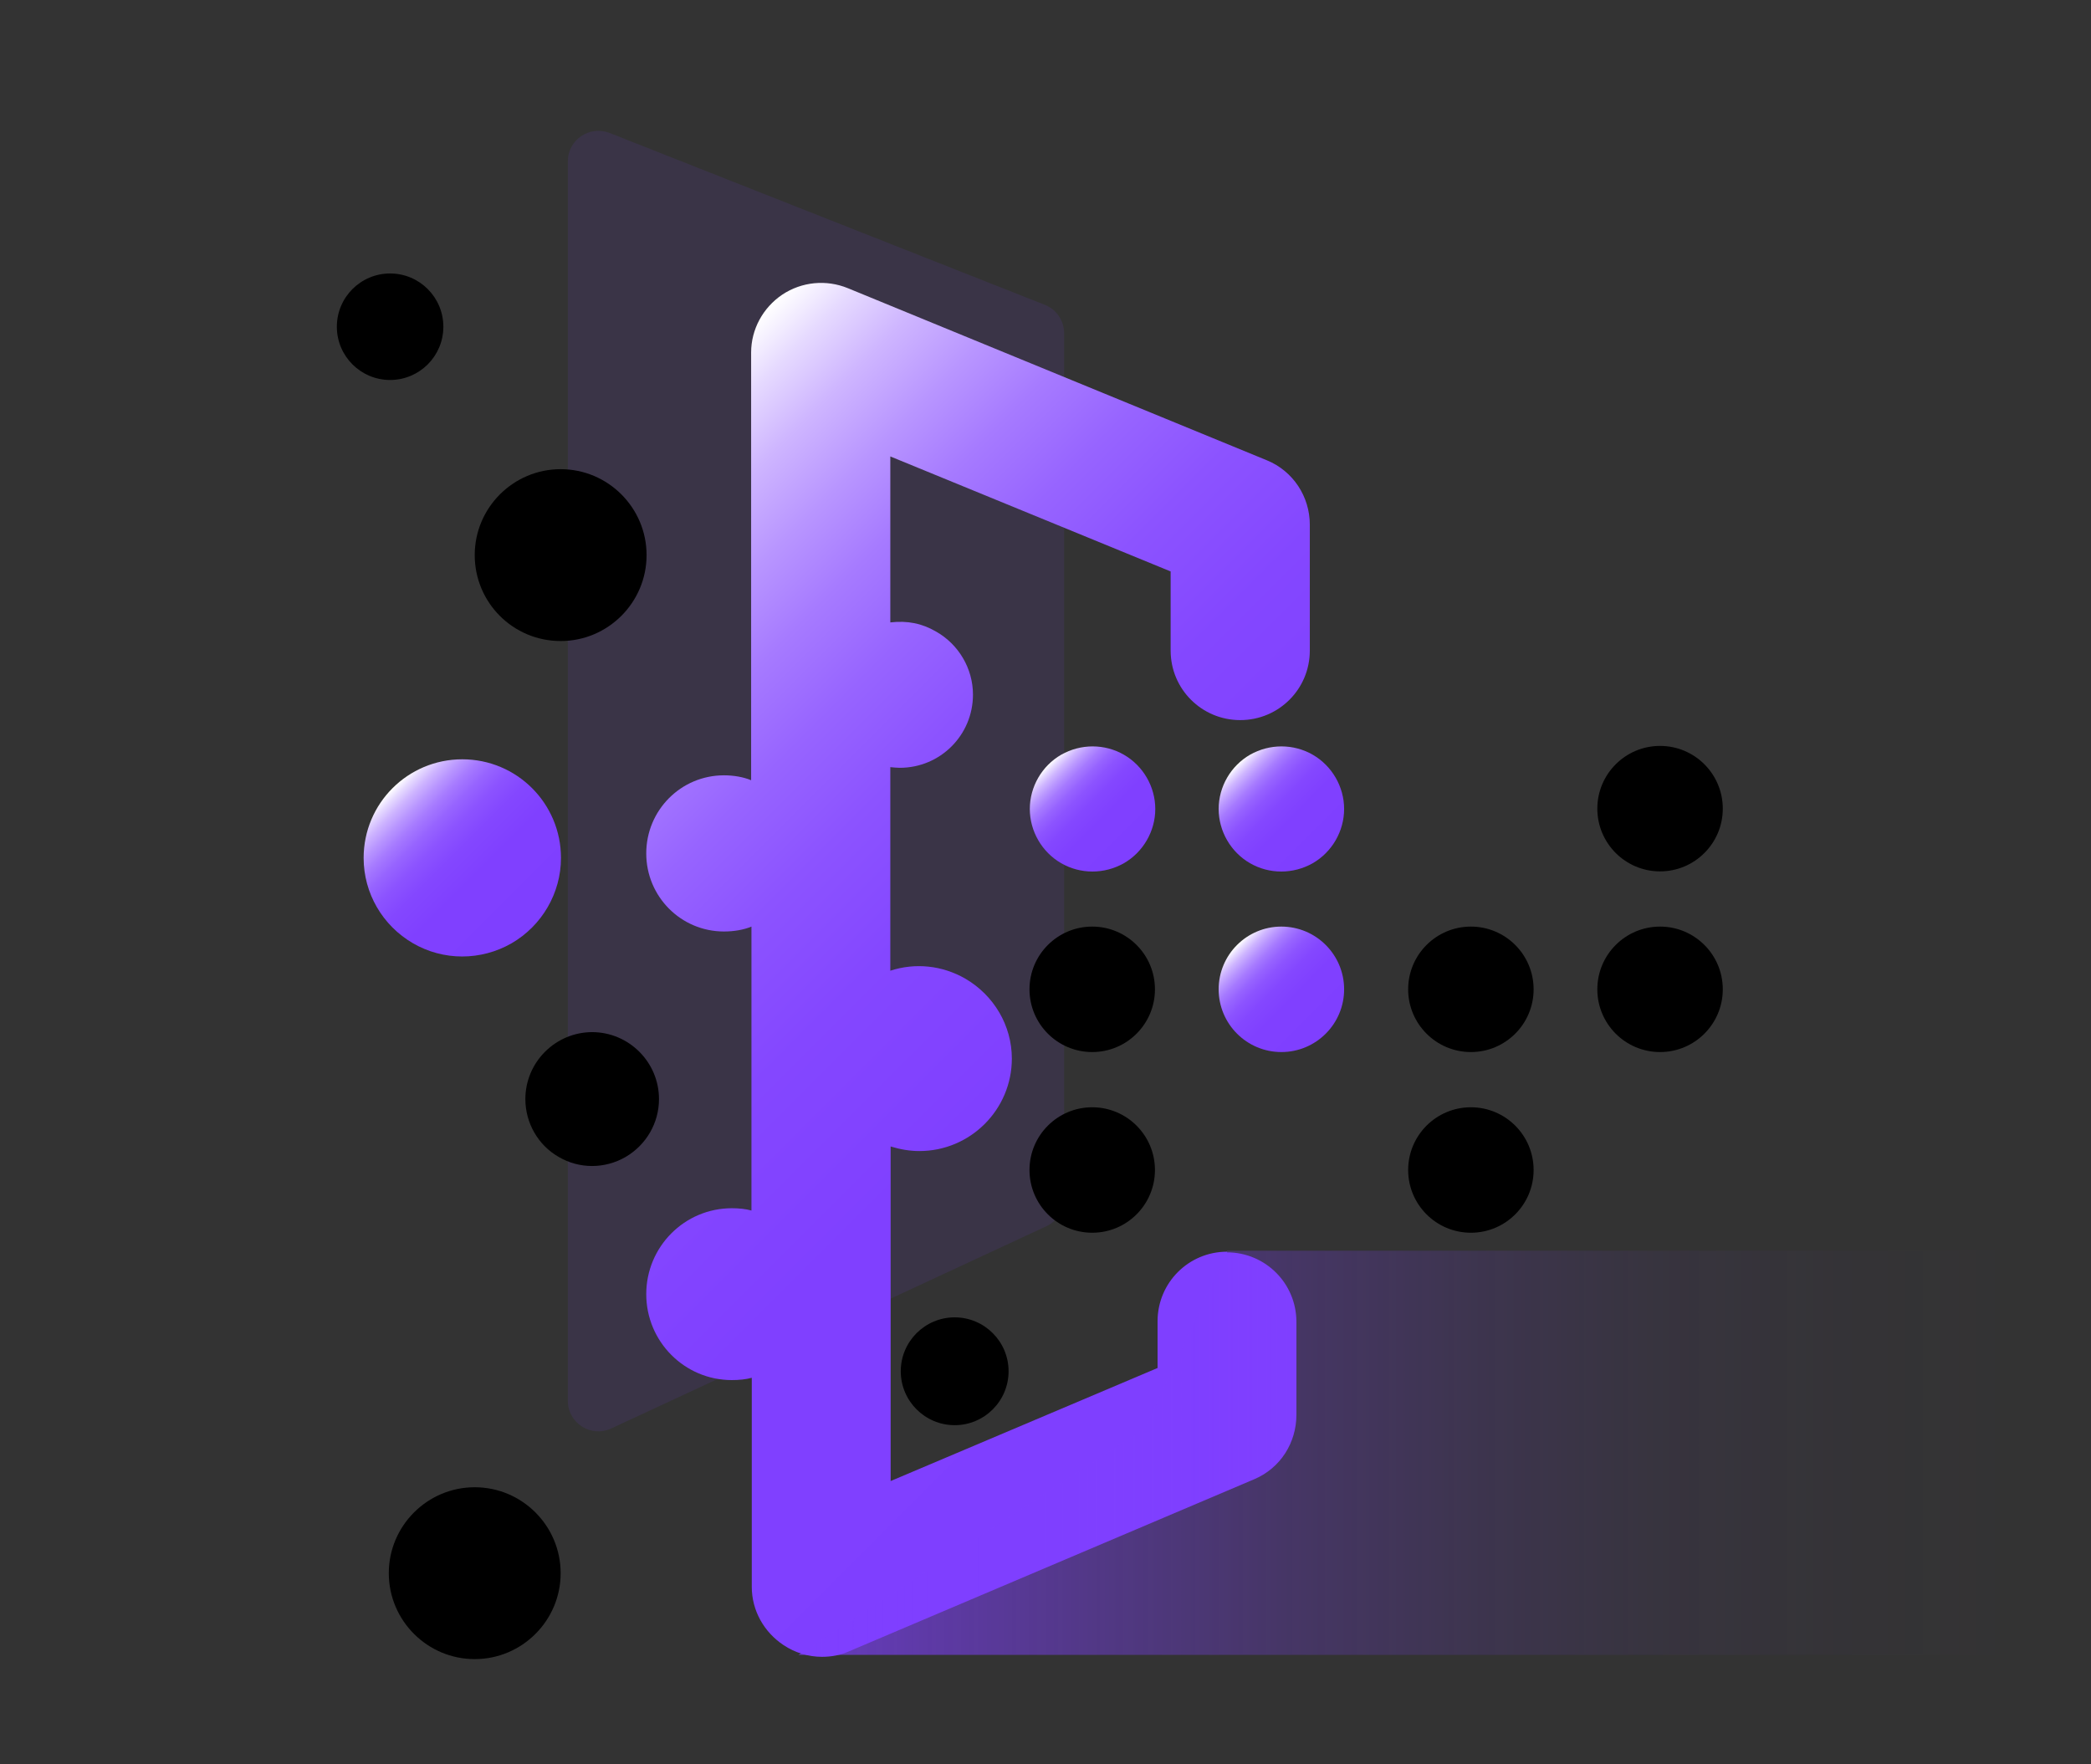
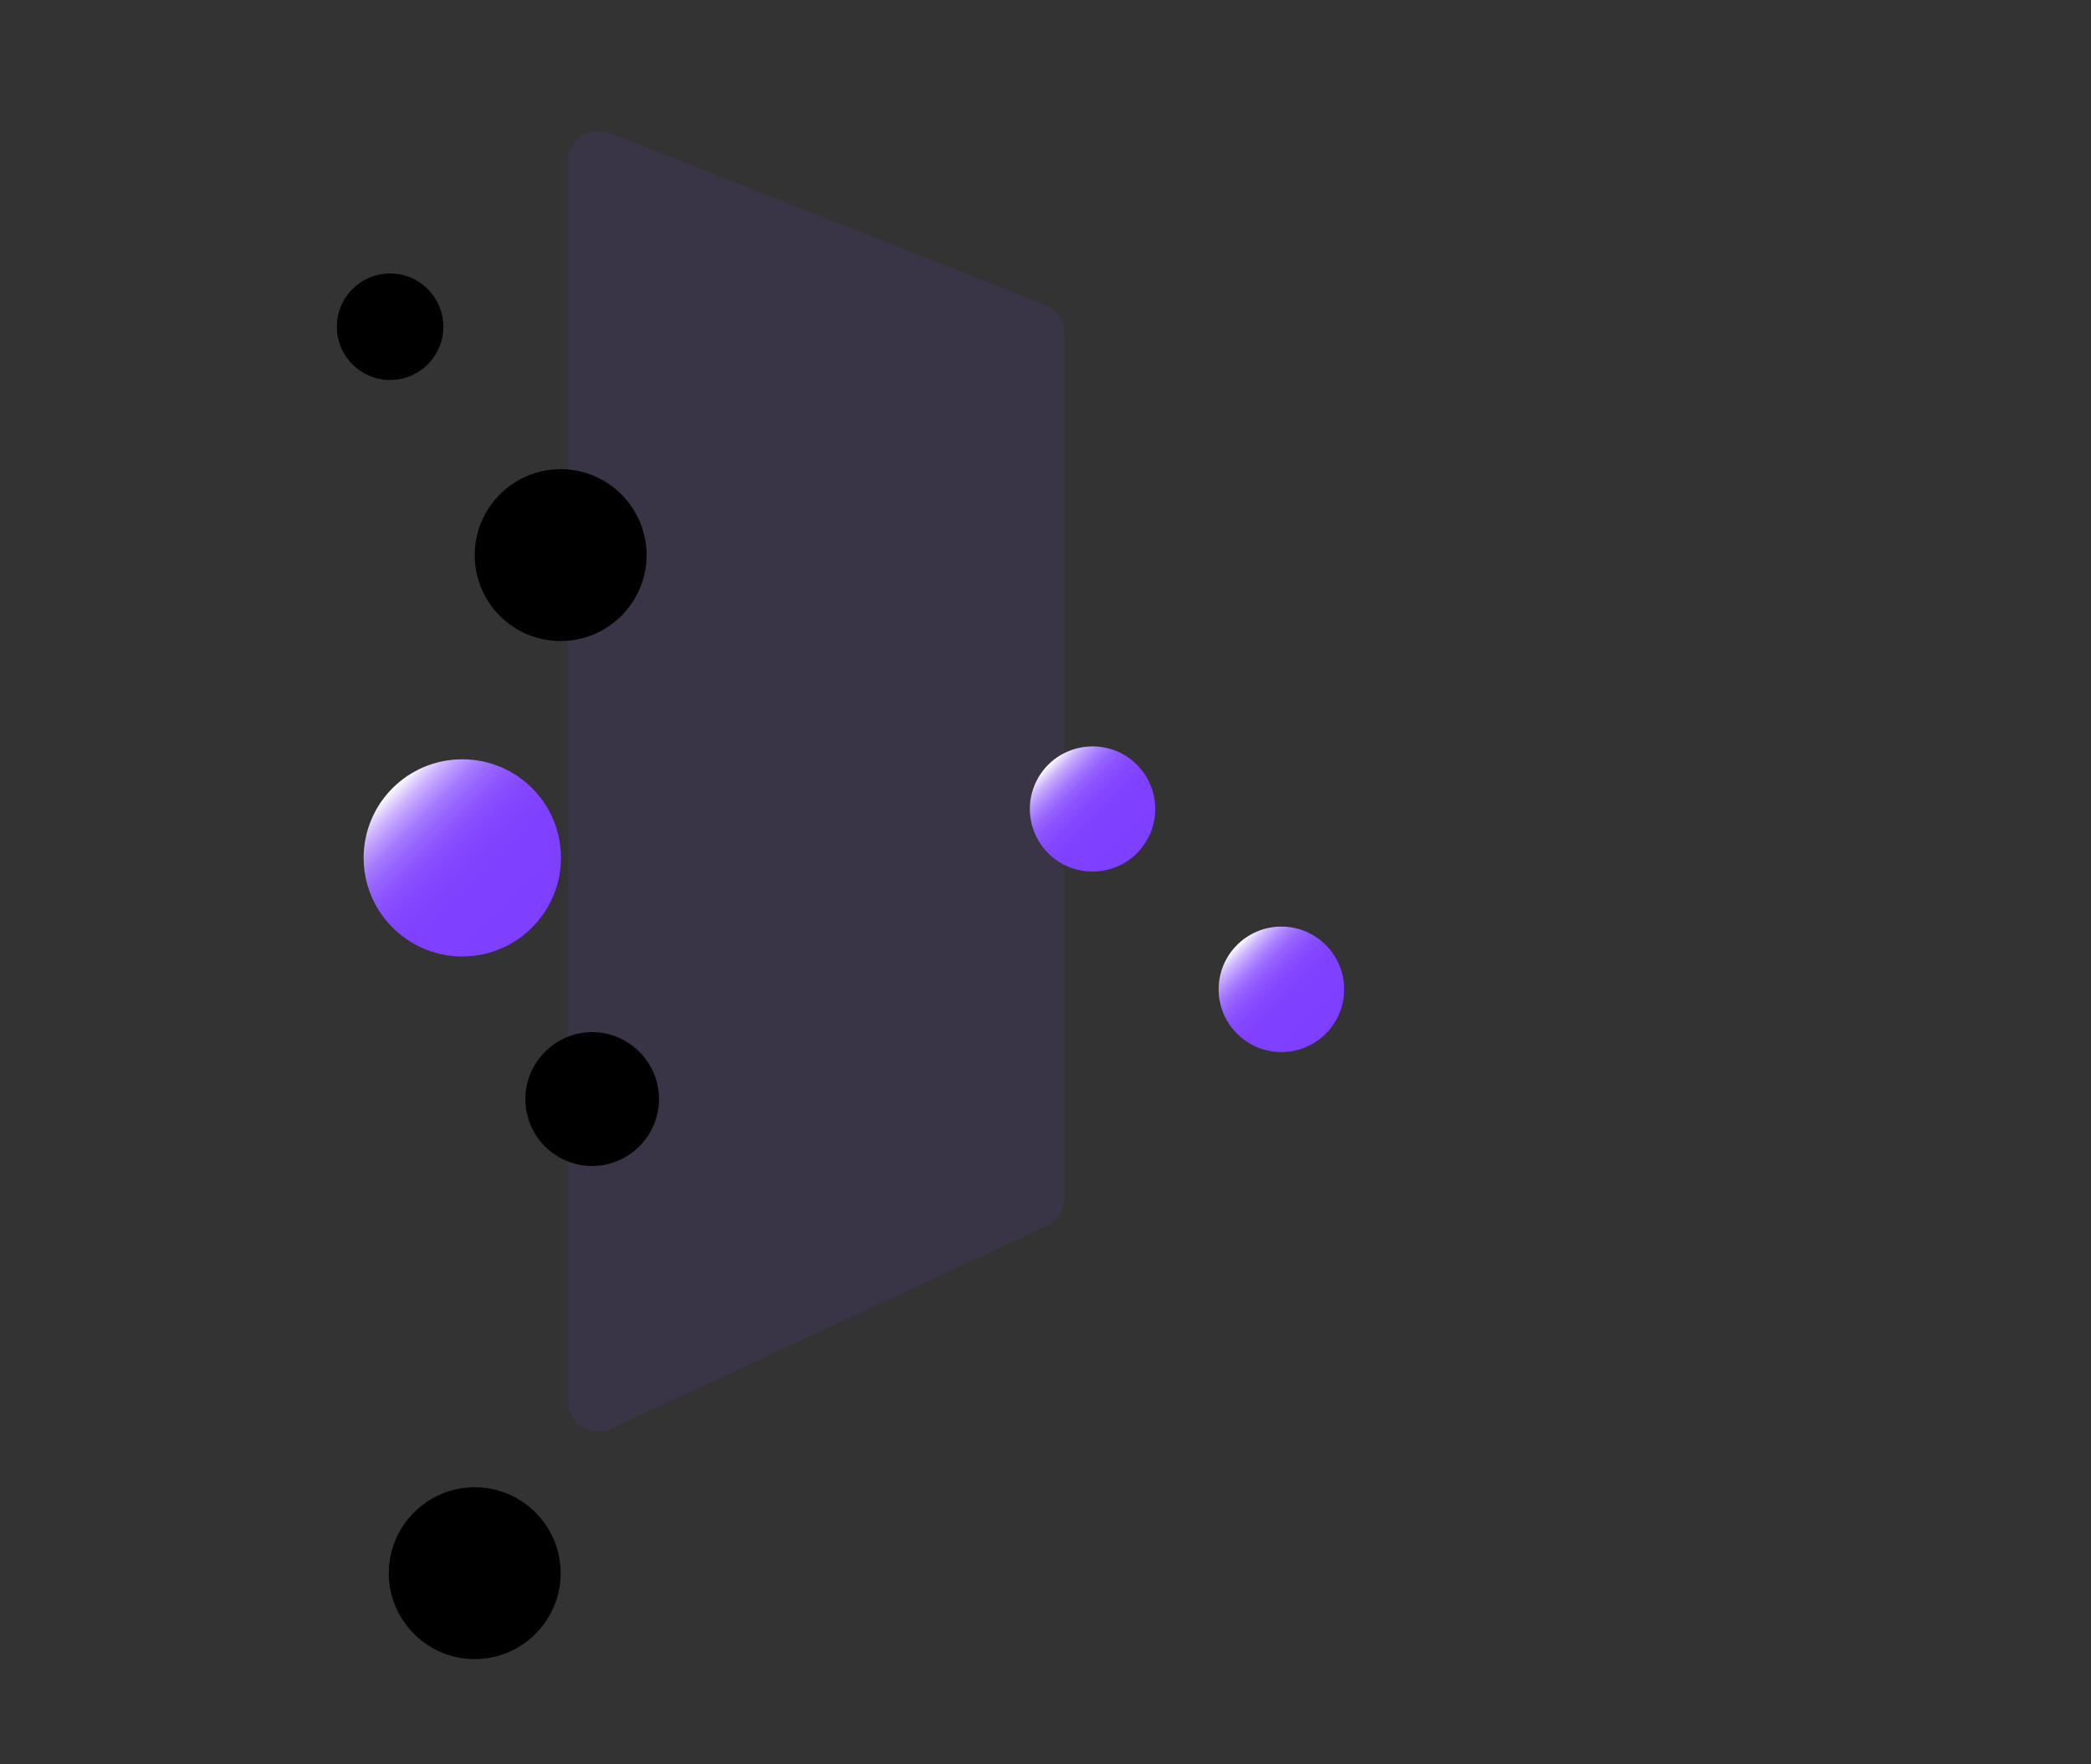
<svg xmlns="http://www.w3.org/2000/svg" xmlns:xlink="http://www.w3.org/1999/xlink" id="_图层_1" viewBox="0 0 64 54">
  <rect x="0" y="0" width="64" height="54" fill="#333333" stroke="none" />
  <defs>
    <style>.cls-1{fill:#7f3fff;opacity:.1;}.cls-2{fill:url(#_未命名的渐变_11);}.cls-3{fill:url(#_未命名的渐变_12);}.cls-4{fill:url(#_未命名的渐变_12-4);}.cls-5{fill:url(#_未命名的渐变_12-5);}.cls-6{fill:url(#_未命名的渐变_12-3);}.cls-7{fill:url(#_未命名的渐变_12-2);}</style>
    <linearGradient id="_未命名的渐变_12" x1="16.28" y1="28.4" x2="12.01" y2="24.13" gradientUnits="userSpaceOnUse">
      <stop offset="0" stop-color="#7f3fff" />
      <stop offset=".39" stop-color="#8040ff" />
      <stop offset=".54" stop-color="#8447ff" />
      <stop offset=".64" stop-color="#8c53ff" />
      <stop offset=".72" stop-color="#9764ff" />
      <stop offset=".79" stop-color="#a67aff" />
      <stop offset=".85" stop-color="#b895ff" />
      <stop offset=".91" stop-color="#ceb5ff" />
      <stop offset=".96" stop-color="#e6daff" />
      <stop offset="1" stop-color="#fff" />
    </linearGradient>
    <linearGradient id="_未命名的渐变_12-2" x1="34.79" y1="26.11" x2="32.08" y2="23.4" xlink:href="#_未命名的渐变_12" />
    <linearGradient id="_未命名的渐变_12-3" x1="40.58" y1="31.64" x2="37.86" y2="28.93" xlink:href="#_未命名的渐变_12" />
    <linearGradient id="_未命名的渐变_12-4" x1="40.58" y1="26.11" x2="37.86" y2="23.4" xlink:href="#_未命名的渐变_12" />
    <linearGradient id="_未命名的渐变_12-5" x1="41.56" y1="42.3" x2="16.09" y2="16.83" xlink:href="#_未命名的渐变_12" />
    <linearGradient id="_未命名的渐变_11" x1="24.44" y1="44.46" x2="61.6" y2="44.46" gradientUnits="userSpaceOnUse">
      <stop offset="0" stop-color="#7f3fff" stop-opacity=".7" />
      <stop offset=".1" stop-color="#7f3fff" stop-opacity=".57" />
      <stop offset=".25" stop-color="#7f3fff" stop-opacity=".4" />
      <stop offset=".4" stop-color="#7f3fff" stop-opacity=".25" />
      <stop offset=".55" stop-color="#7f3fff" stop-opacity=".14" />
      <stop offset=".7" stop-color="#7f3fff" stop-opacity=".06" />
      <stop offset=".85" stop-color="#7f3fff" stop-opacity=".02" />
      <stop offset="1" stop-color="#7f3fff" stop-opacity="0" />
    </linearGradient>
  </defs>
  <path class="cls-1" d="M17.38,42.86V4.94c0-.66,.66-1.11,1.28-.87l13.32,5.26c.36,.14,.59,.49,.59,.87v26.48c0,.36-.21,.69-.54,.85l-13.32,6.19c-.62,.29-1.33-.16-1.33-.85Z" />
  <path d="M17.16,19.62c1.45,0,2.63-1.18,2.63-2.63s-1.18-2.63-2.63-2.63-2.63,1.18-2.63,2.63,1.17,2.63,2.63,2.63h0Zm-3.59-9.62c0-.9-.73-1.63-1.63-1.63s-1.63,.73-1.63,1.63,.73,1.63,1.63,1.63,1.63-.73,1.63-1.63h0Zm4.56,21.59c-1.13,0-2.05,.92-2.05,2.05,0,.73,.39,1.41,1.02,1.77,.63,.37,1.41,.37,2.05,0,.63-.37,1.02-1.04,1.02-1.77,0-1.13-.92-2.05-2.05-2.05h0Zm-3.6,13.93c-1.45,0-2.63,1.18-2.63,2.63s1.18,2.63,2.63,2.63,2.63-1.18,2.63-2.63-1.18-2.63-2.63-2.63h0Zm0,0" />
  <path class="cls-3" d="M11.13,26.26c0,1.08,.58,2.07,1.51,2.61,.93,.54,2.08,.54,3.02,0,.93-.54,1.51-1.54,1.51-2.61,0-1.67-1.35-3.02-3.02-3.02s-3.02,1.35-3.02,3.02h0Zm0,0" />
-   <path d="M33.43,33.89c-1.06,0-1.92,.86-1.92,1.92s.86,1.92,1.92,1.92,1.92-.86,1.92-1.92-.86-1.92-1.92-1.92h0Zm0-5.53c-1.06,0-1.92,.86-1.92,1.92s.86,1.92,1.92,1.92,1.92-.86,1.92-1.92-.86-1.92-1.92-1.92h0Zm0,0" />
  <path class="cls-7" d="M31.52,24.76c0,.68,.37,1.32,.96,1.66,.59,.34,1.32,.34,1.92,0,.59-.34,.96-.98,.96-1.66s-.37-1.32-.96-1.66c-.59-.34-1.32-.34-1.92,0-.59,.34-.96,.98-.96,1.66h0Zm0,0" />
  <path class="cls-6" d="M39.22,28.36c-1.06,0-1.92,.86-1.92,1.92s.86,1.92,1.92,1.92,1.92-.86,1.92-1.92-.86-1.92-1.92-1.92h0Zm0,0" />
-   <path class="cls-4" d="M37.3,24.76c0,.68,.37,1.32,.96,1.66,.59,.34,1.32,.34,1.92,0,.59-.34,.96-.98,.96-1.66s-.37-1.32-.96-1.66c-.59-.34-1.32-.34-1.92,0-.59,.34-.96,.98-.96,1.66h0Zm0,0" />
-   <path d="M45.02,33.89c-1.06,0-1.92,.86-1.92,1.92s.86,1.92,1.92,1.92,1.92-.86,1.92-1.92-.86-1.92-1.92-1.92h0Zm0-5.53c-1.06,0-1.92,.86-1.92,1.92s.86,1.92,1.92,1.92,1.92-.86,1.92-1.92-.86-1.92-1.92-1.92h0Zm5.79,0c-1.06,0-1.92,.86-1.92,1.92s.86,1.92,1.92,1.92,1.92-.86,1.92-1.92-.86-1.92-1.92-1.92h0Zm0-1.69c1.06,0,1.92-.86,1.92-1.92s-.86-1.92-1.92-1.92-1.92,.86-1.92,1.92,.86,1.92,1.92,1.92h0Zm-23.24,15.3c0,.91,.74,1.65,1.65,1.65s1.65-.74,1.65-1.65-.74-1.65-1.65-1.65-1.65,.74-1.65,1.65h0Zm0,0" />
-   <path class="cls-5" d="M37.56,38.31c-1.18,0-2.13,.95-2.13,2.13v1.43l-8.17,3.46v-10.24c.3,.09,.58,.14,.88,.14,1.56,0,2.83-1.27,2.83-2.83,0-1.01-.55-1.94-1.43-2.45-.7-.4-1.52-.49-2.29-.24v-6.23c.12,.01,.2,.02,.29,.02,1.24,0,2.24-1,2.24-2.24,0-.8-.44-1.54-1.13-1.93-.43-.25-.87-.34-1.4-.28v-5.08l8.58,3.52v2.42c0,1.18,.95,2.13,2.13,2.13s2.13-.95,2.13-2.13v-3.85c0-.86-.51-1.64-1.31-1.97l-12.83-5.27c-.66-.27-1.41-.2-2.01,.2-.59,.4-.95,1.06-.95,1.77v13.09c-.24-.1-.54-.15-.83-.15-1.32,0-2.38,1.07-2.38,2.39s1.06,2.39,2.38,2.39c.3,0,.6-.05,.84-.15v8.69c-.18-.05-.39-.07-.6-.07-1.45,0-2.62,1.18-2.62,2.63s1.17,2.63,2.62,2.63c.21,0,.43-.02,.61-.07v6.4c0,.72,.37,1.38,.97,1.78,.36,.24,.77,.36,1.18,.36,.28,0,.57-.05,.83-.17l12.41-5.27c.79-.34,1.28-1.11,1.28-1.97v-2.84c0-1.18-.95-2.13-2.13-2.13h0Zm0,0" />
-   <polygon class="cls-2" points="35.05 43.71 24.44 50.65 61.6 50.65 61.6 38.28 37.56 38.28 35.05 43.71" />
</svg>